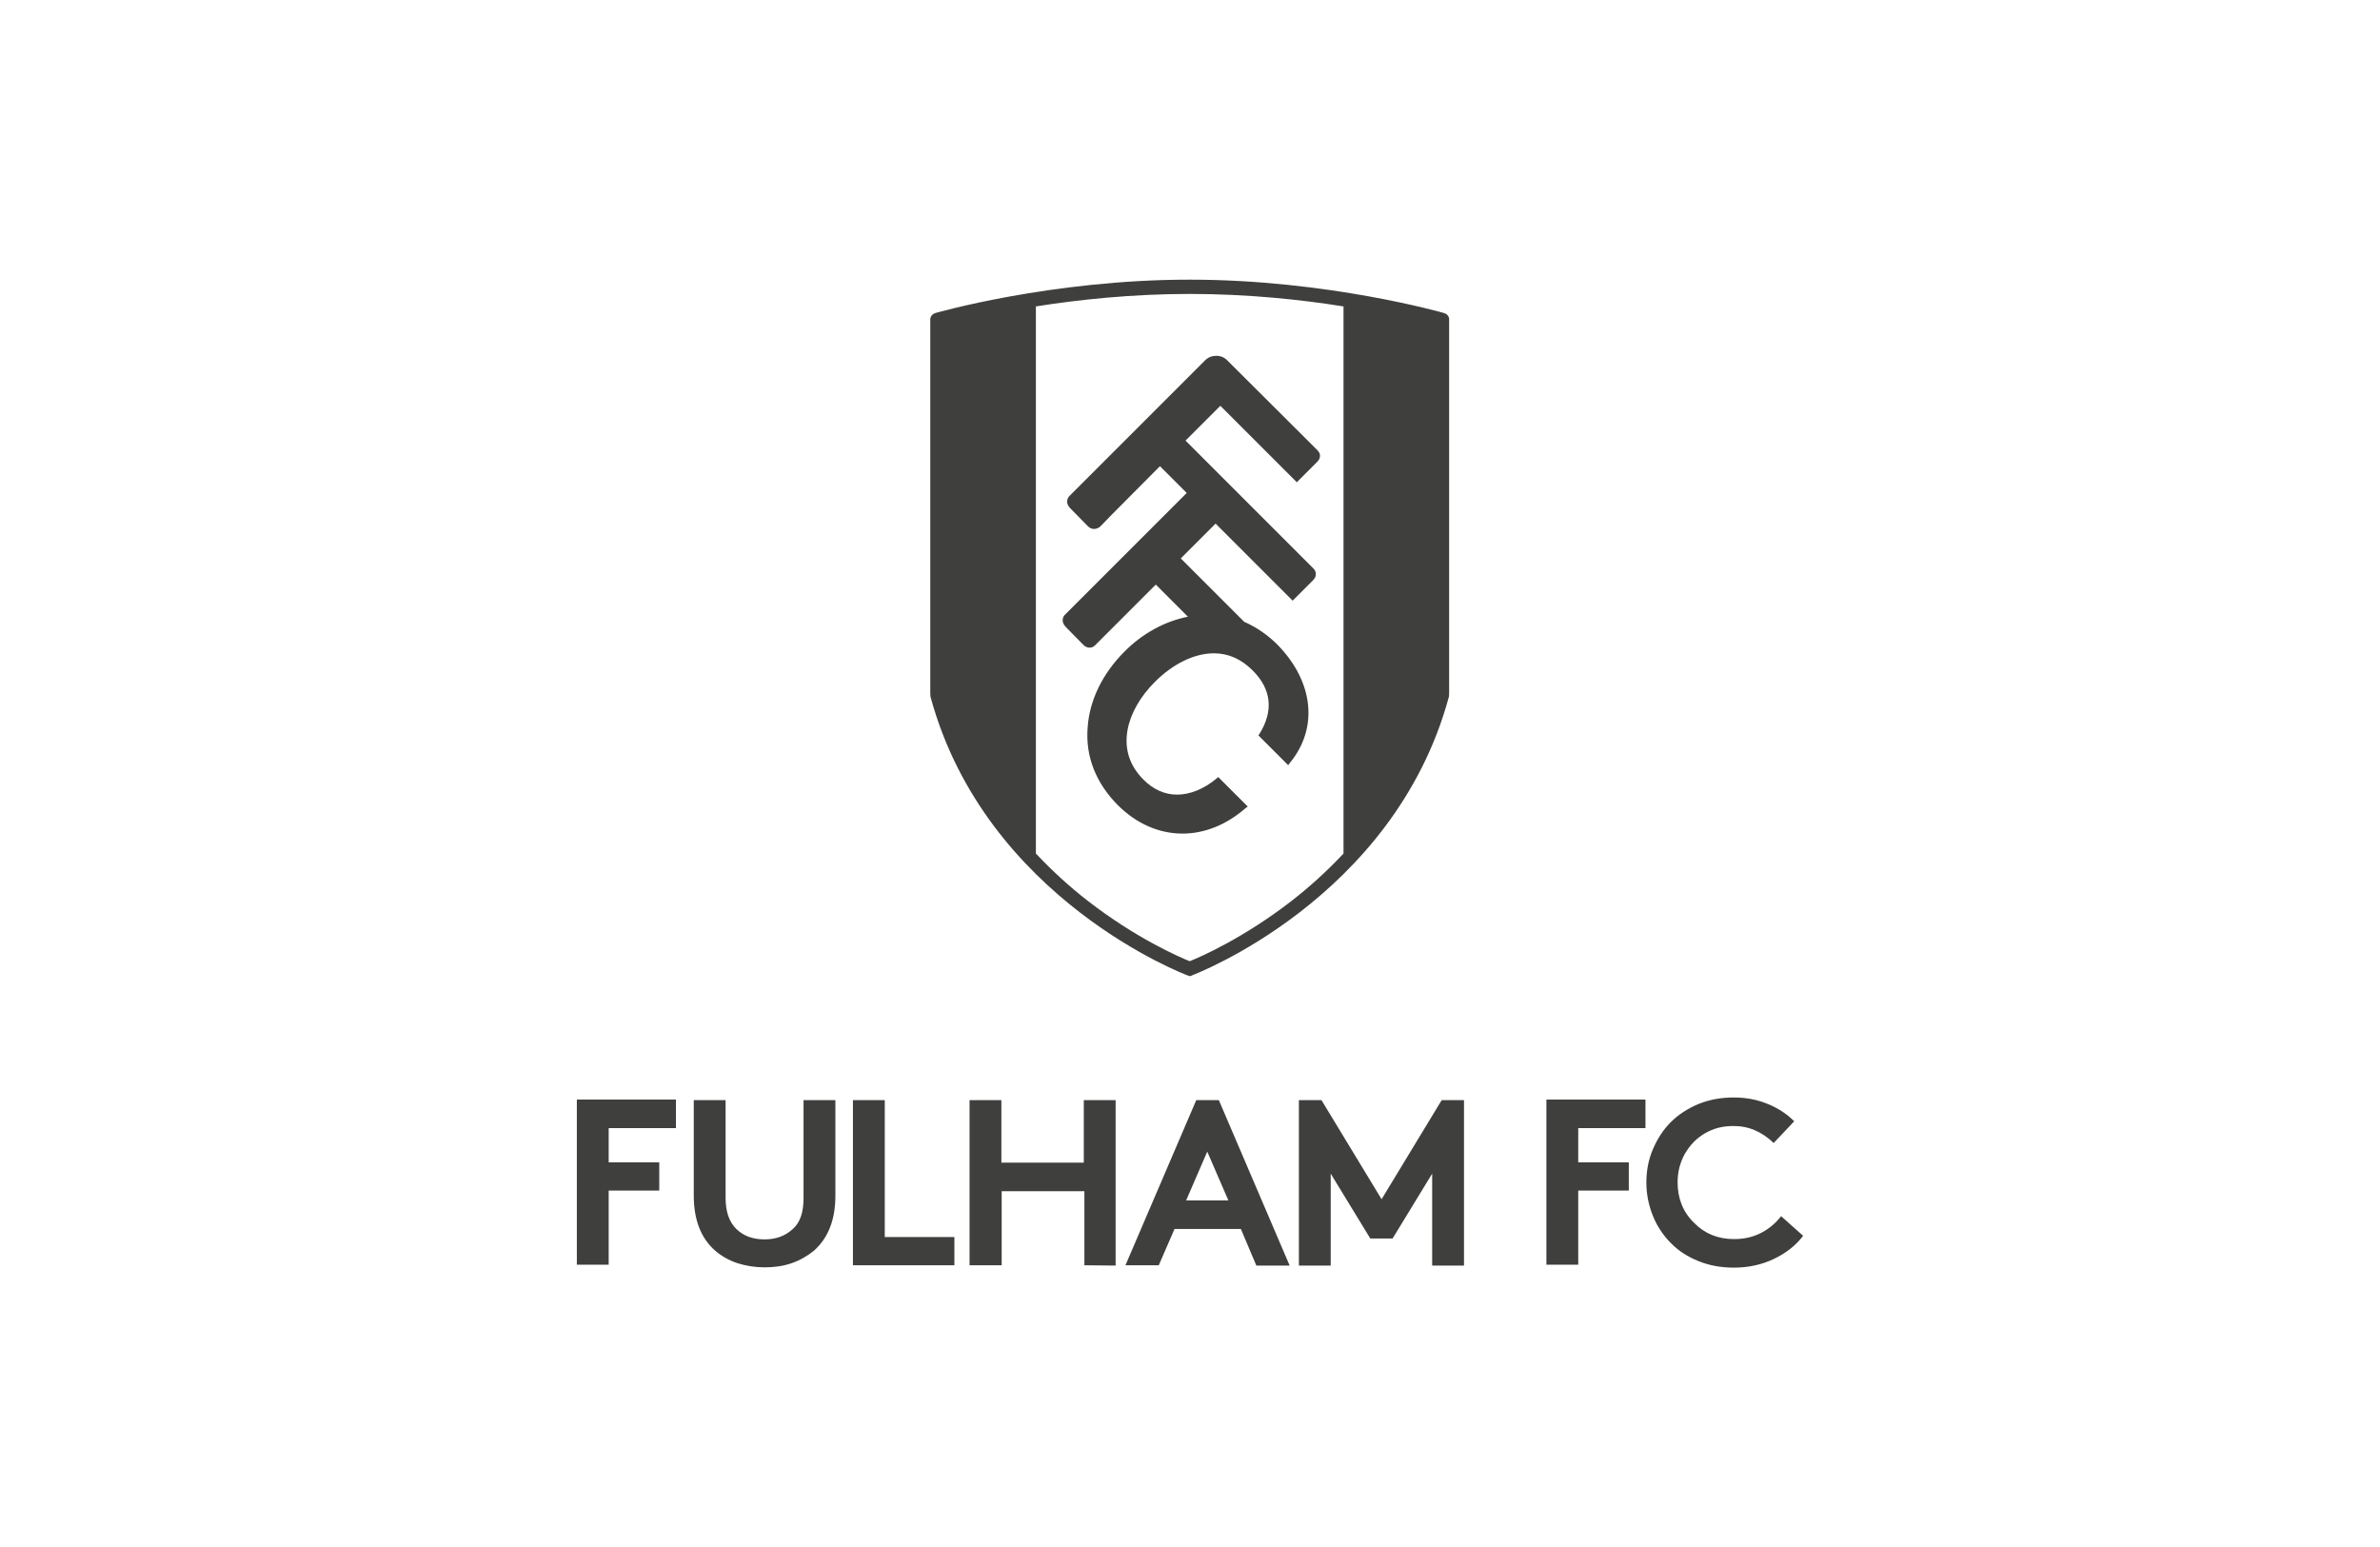
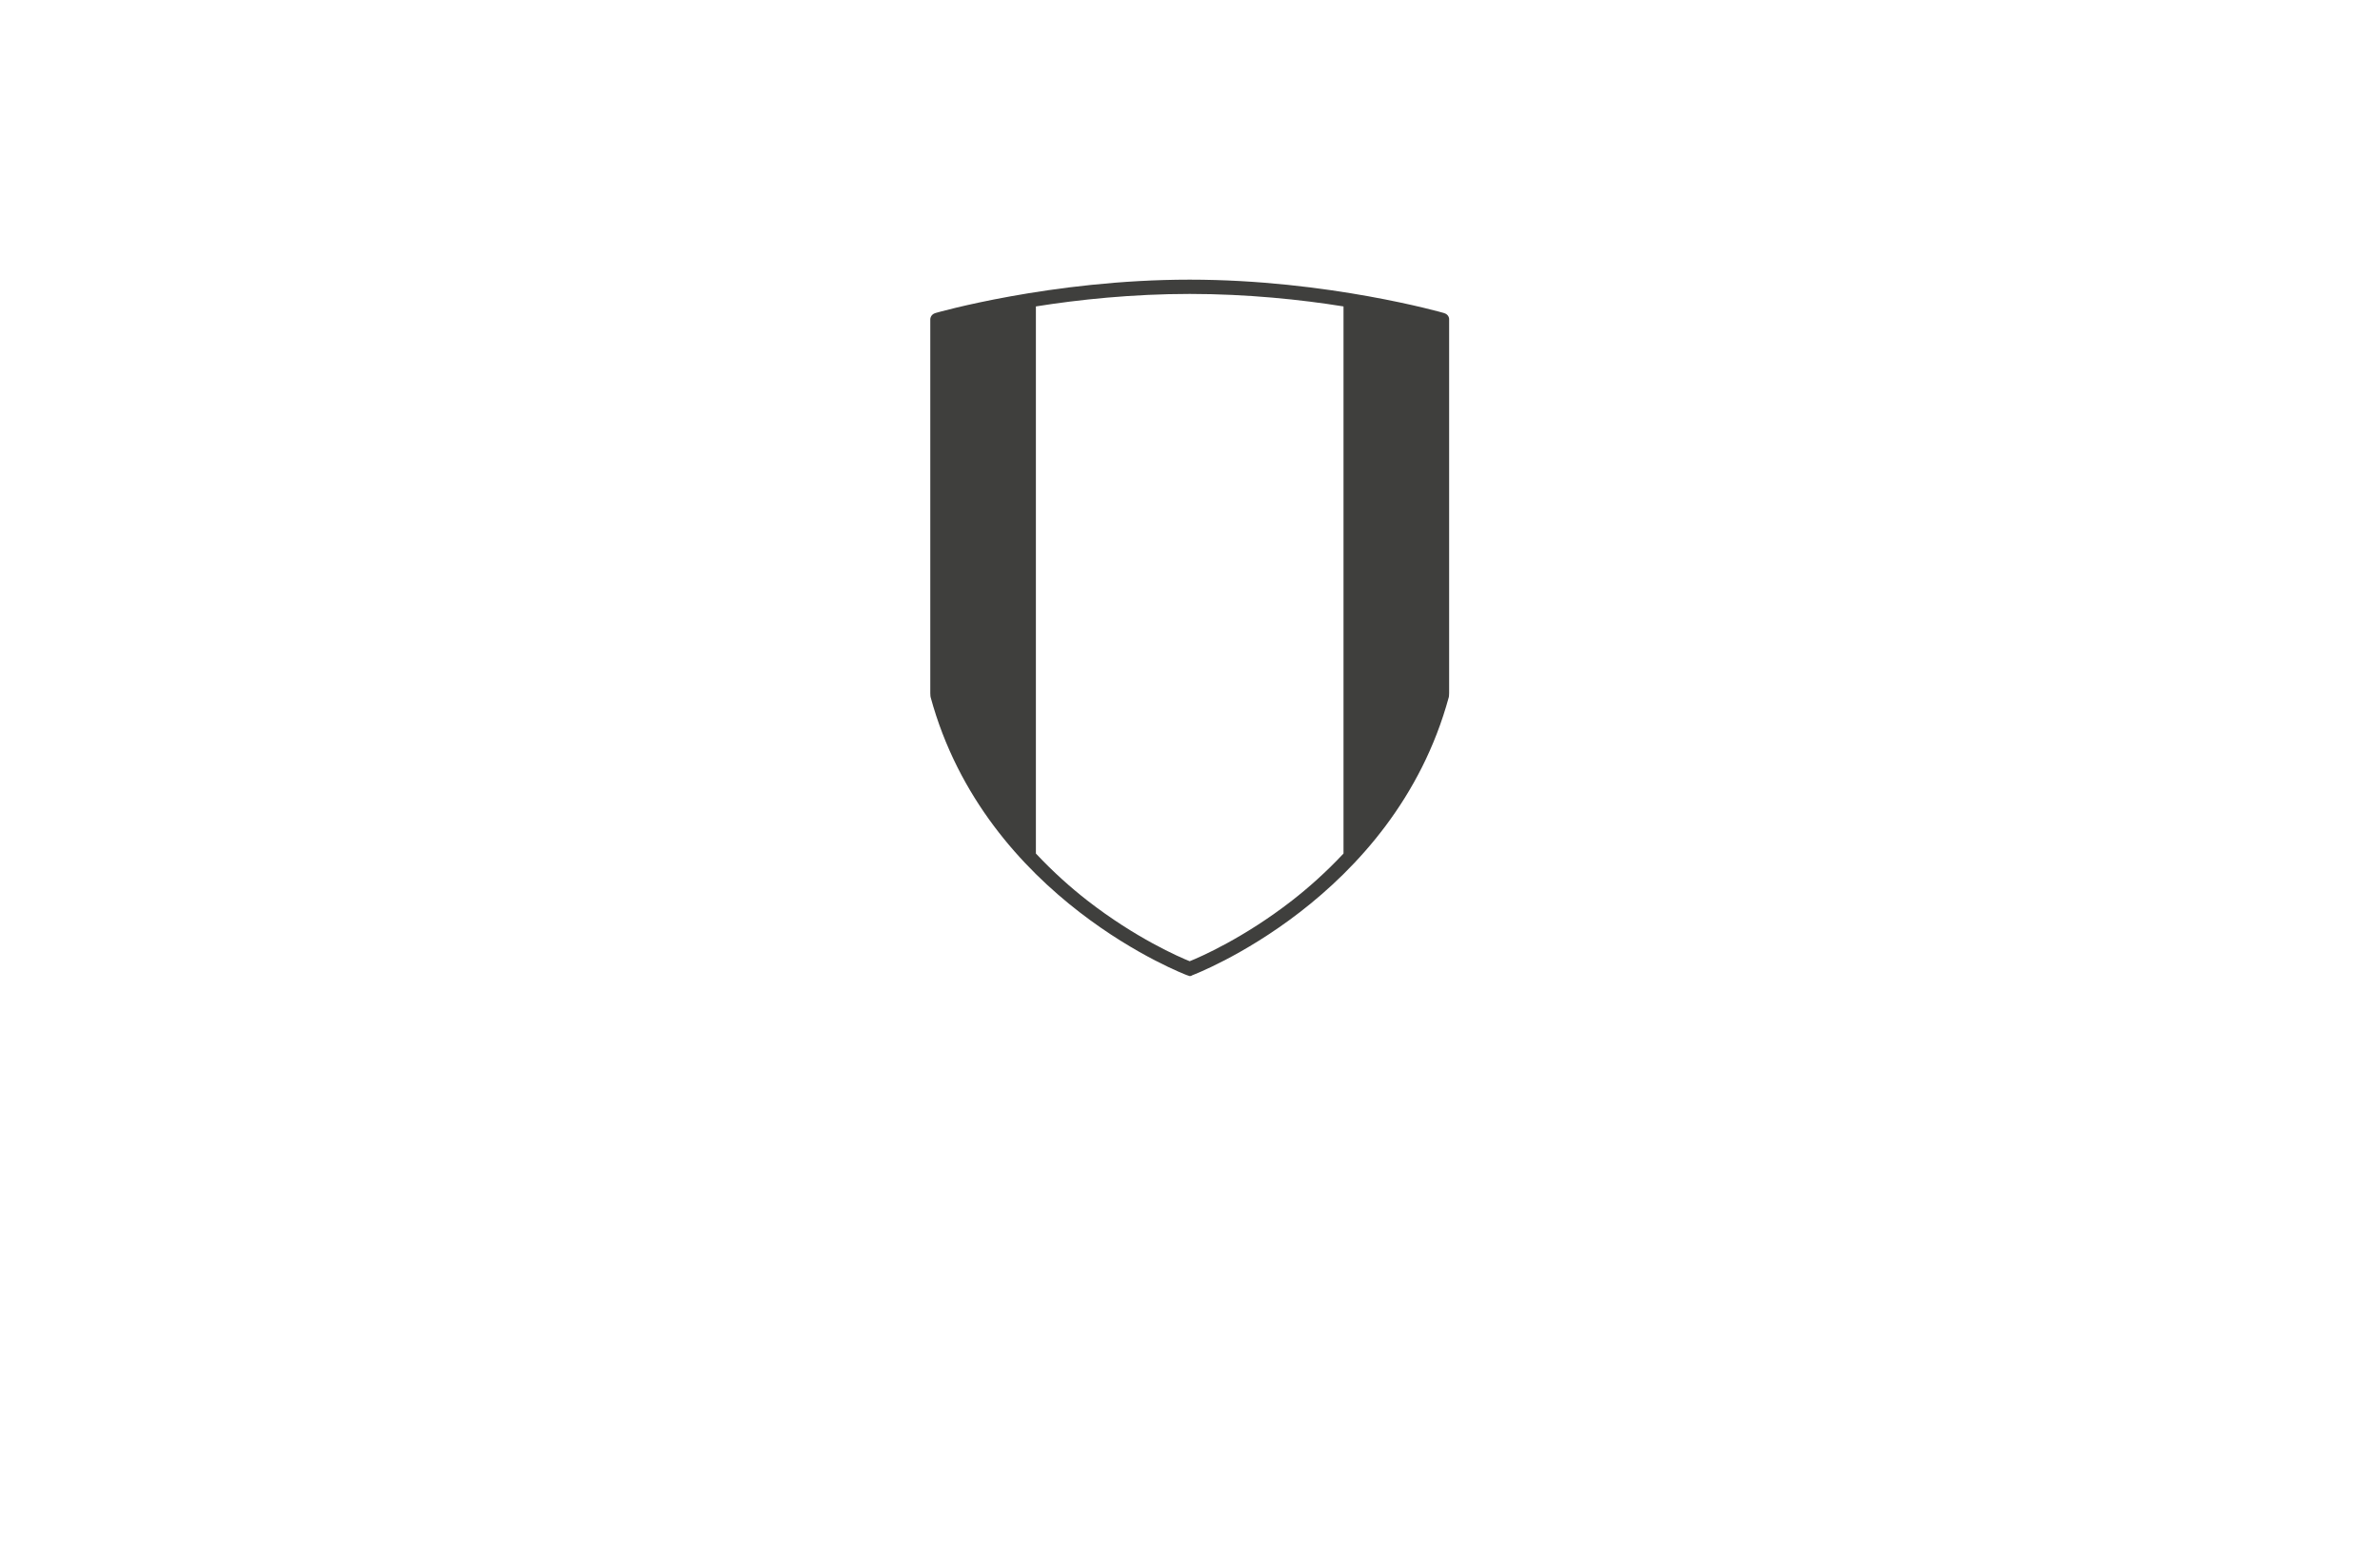
<svg xmlns="http://www.w3.org/2000/svg" xml:space="preserve" id="Grey" x="0" y="0" style="enable-background:new 0 0 800 520" version="1.1" viewBox="0 0 800 520">
  <style>.st0{fill:#3f3f3d}</style>
  <path d="M485.3 105.2S446.4 94 399.9 94c-46.6 0-85.4 11.2-85.4 11.2-1.8.5-1.8 2.1-1.8 2.1V233c0 .8.1 1.3.1 1.3 18.5 68.1 86.2 93.5 86.2 93.5.4.1.8.3.9.3s.5 0 .9-.3c0 0 67.7-25.4 86.2-93.5 0 0 .1-.4.1-1.3V107.2s0-1.5-1.8-2m-33.7 181.7c-5.9 6.3-11.9 11.6-17.3 15.8-16.2 12.6-30.9 19-34.4 20.4-3.5-1.4-18.2-7.8-34.4-20.4-5.4-4.2-11.4-9.5-17.3-15.8V103c14.4-2.3 32.5-4.2 51.7-4.2 19.3 0 37.4 1.9 51.7 4.2v183.9z" class="st0" />
-   <path d="m442.9 151.4-30.4-30.3c-1-1-2.2-1.5-3.7-1.5-1.4 0-2.7.5-3.7 1.5l-45.8 45.8c-.3.4-.6.9-.6 1.7 0 .9.4 1.5 1 2.2l5.9 6c.6.6 1.2 1 2.2 1 .8 0 1.4-.4 1.8-.6l1-1c2.2-2.4 13-13.1 19.3-19.5l9 9-41.1 41.1c-.3.4-.6.9-.6 1.7 0 .9.4 1.5 1 2.2l5.9 6c.6.6 1.2 1 2.2 1 .8 0 1.4-.4 1.8-.8l1-1 19.4-19.4 10.8 10.8c-7.7 1.5-15.3 5.6-21.4 11.8-7.3 7.3-11.7 16.3-12.3 25.4-.8 9.8 2.8 18.7 10.1 26.1 6.3 6.3 13.9 9.6 21.8 9.6 7.4 0 14.8-3 21.1-8.5l.8-.6-9.9-9.9-.6.5c-4.2 3.5-8.9 5.4-13.2 5.4-4.2 0-8-1.7-11.3-5-4.8-4.8-6.5-10.4-5.4-16.7 1-5.5 4.2-11.2 9.2-16.2 6.2-6.2 13.4-9.6 19.8-9.6 4.9 0 9.2 1.9 13.1 5.8 6.2 6.2 7.1 13.4 2.3 21.2l-.4.6 10 10 .6-.8c9.6-11.7 8-27.2-4.2-39.7-3.3-3.3-7.1-5.9-11.2-7.7l-21.3-21.3 11.7-11.7 25.9 25.9.6-.6 5.9-5.9.3-.3c.6-.6 1-1.2 1-2.2 0-.8-.4-1.4-.8-1.8l-43-43 11.7-11.7 25.7 25.7.6-.6 5.9-5.9.3-.3c.6-.6 1-1.2 1-2.2 0-.7-.4-1.2-.8-1.7" class="st0" />
-   <path d="M441.2 154s-1.9 1.9-5.5 5.4L410 133.7l-14.5 14.5 44.4 44.4c.1.3.3.4.3.5 0 .3 0 .4-.4.8 0 0-1.9 1.9-5.5 5.4l-25.8-25.8L394 188l22.7 22.7.3.3c3.9 1.7 7.4 4.1 10.7 7.3 11.2 11.3 13 25.3 4.8 36.2l-7.4-7.4c4.6-8.3 3.6-16.3-3.1-23-4.2-4.2-9.1-6.3-14.5-6.3-6.9 0-14.6 3.7-21.1 10.1-5.3 5.3-8.7 11.4-9.8 17.2-1.3 6.9.8 13.2 5.9 18.4 3.6 3.6 8 5.5 12.7 5.5 4.6 0 9.4-1.8 13.9-5.3l7.2 7.2c-5.6 4.8-12.2 7.3-19 7.3-7.4 0-14.5-3.1-20.4-9-6.9-6.9-10.3-15.4-9.6-24.5.6-8.6 4.9-17.2 11.8-24.1 6.4-6.4 14.3-10.5 22.2-11.6l1.9-.4-.6-.6-.6-.6-12.8-12.8-.6-.6-10.9 10.9-10.3 10.3-.5.5c-.3.1-.4.3-.5.3-.3 0-.4 0-.8-.4l-5.9-6c-.4-.4-.4-.5-.4-.8 0-.1 0-.3.1-.4l42.4-42.4-12-12-10.9 10.9-10.3 10.3-.5.5c-.3.1-.4.3-.5.3-.3 0-.4 0-.8-.4l-5.9-6c-.4-.4-.4-.5-.4-.8 0-.1 0-.3.1-.4l46-46c1.3-1.3 3.3-1.3 4.6 0l30.3 30.3c.1.3.3.4.3.5-.2.4-.2.4-.6.8m-214 225.2h-22.6v11.5h17v9.5h-17v24.9h-10.7v-55.5h33.3v9.6zm38.9 45.4c-2.9 1-5.9 1.4-9.1 1.4s-6.3-.5-9.1-1.4-5.4-2.4-7.5-4.2c-4.8-4.2-7.2-10.4-7.2-18.5v-32.1h10.7v32.9c0 4.6 1.2 8 3.6 10.4 2.5 2.4 5.6 3.5 9.5 3.5s7-1.2 9.5-3.5c2.5-2.2 3.6-5.7 3.6-10.4v-32.9h10.7v32.1c0 8.1-2.4 14.2-7.2 18.5-2.1 1.7-4.6 3.2-7.5 4.2zm20.6.7v-55.5h10.7v46h23.4v9.5h-34.1zm77.8 0v-24.9h-27.8v24.9h-10.8v-55.5h10.7v21h27.7v-21H375v55.6l-10.5-.1zm25 0h-11.2l23.8-55.5h7.6l23.8 55.6h-11.2l-5.2-12.3h-22.3l-5.3 12.2zm16.3-38.2-7.1 16.4h14.2l-7.1-16.4zm38.4-17.3 20.2 33.3 20.2-33.3h7.5v55.6h-10.7v-30.9l-13.3 21.8h-7.5l-13.3-21.8v30.9h-10.7v-55.6h7.6zm108.9 9.4h-22.6v11.5h17v9.5h-17v24.9h-10.7v-55.5h33.3v9.6zm29.3-.7c-3.4 0-6.5.8-9.4 2.5s-5 4-6.7 6.9c-1.6 2.9-2.4 6.1-2.4 9.5 0 5.4 1.8 10 5.5 13.6 3.6 3.7 8.1 5.5 13.5 5.5 3.4 0 6.4-.7 9.1-2.1 2.7-1.4 4.9-3.3 6.7-5.6l7.4 6.6c-2.5 3.3-5.9 5.9-9.9 7.8s-8.5 2.9-13.4 2.9c-4.2 0-8.2-.7-11.9-2.2s-6.8-3.5-9.3-6.1c-2.5-2.5-4.6-5.6-6-9.1s-2.2-7.2-2.2-11.2.7-7.7 2.2-11.2 3.4-6.5 6-9.1c2.5-2.5 5.7-4.6 9.3-6.1 3.7-1.5 7.6-2.2 11.9-2.2 4 0 7.8.7 11.2 2.1 3.5 1.4 6.5 3.3 9.1 5.9l-6.9 7.3c-4.1-3.9-8.6-5.8-13.8-5.7z" class="st0" />
</svg>